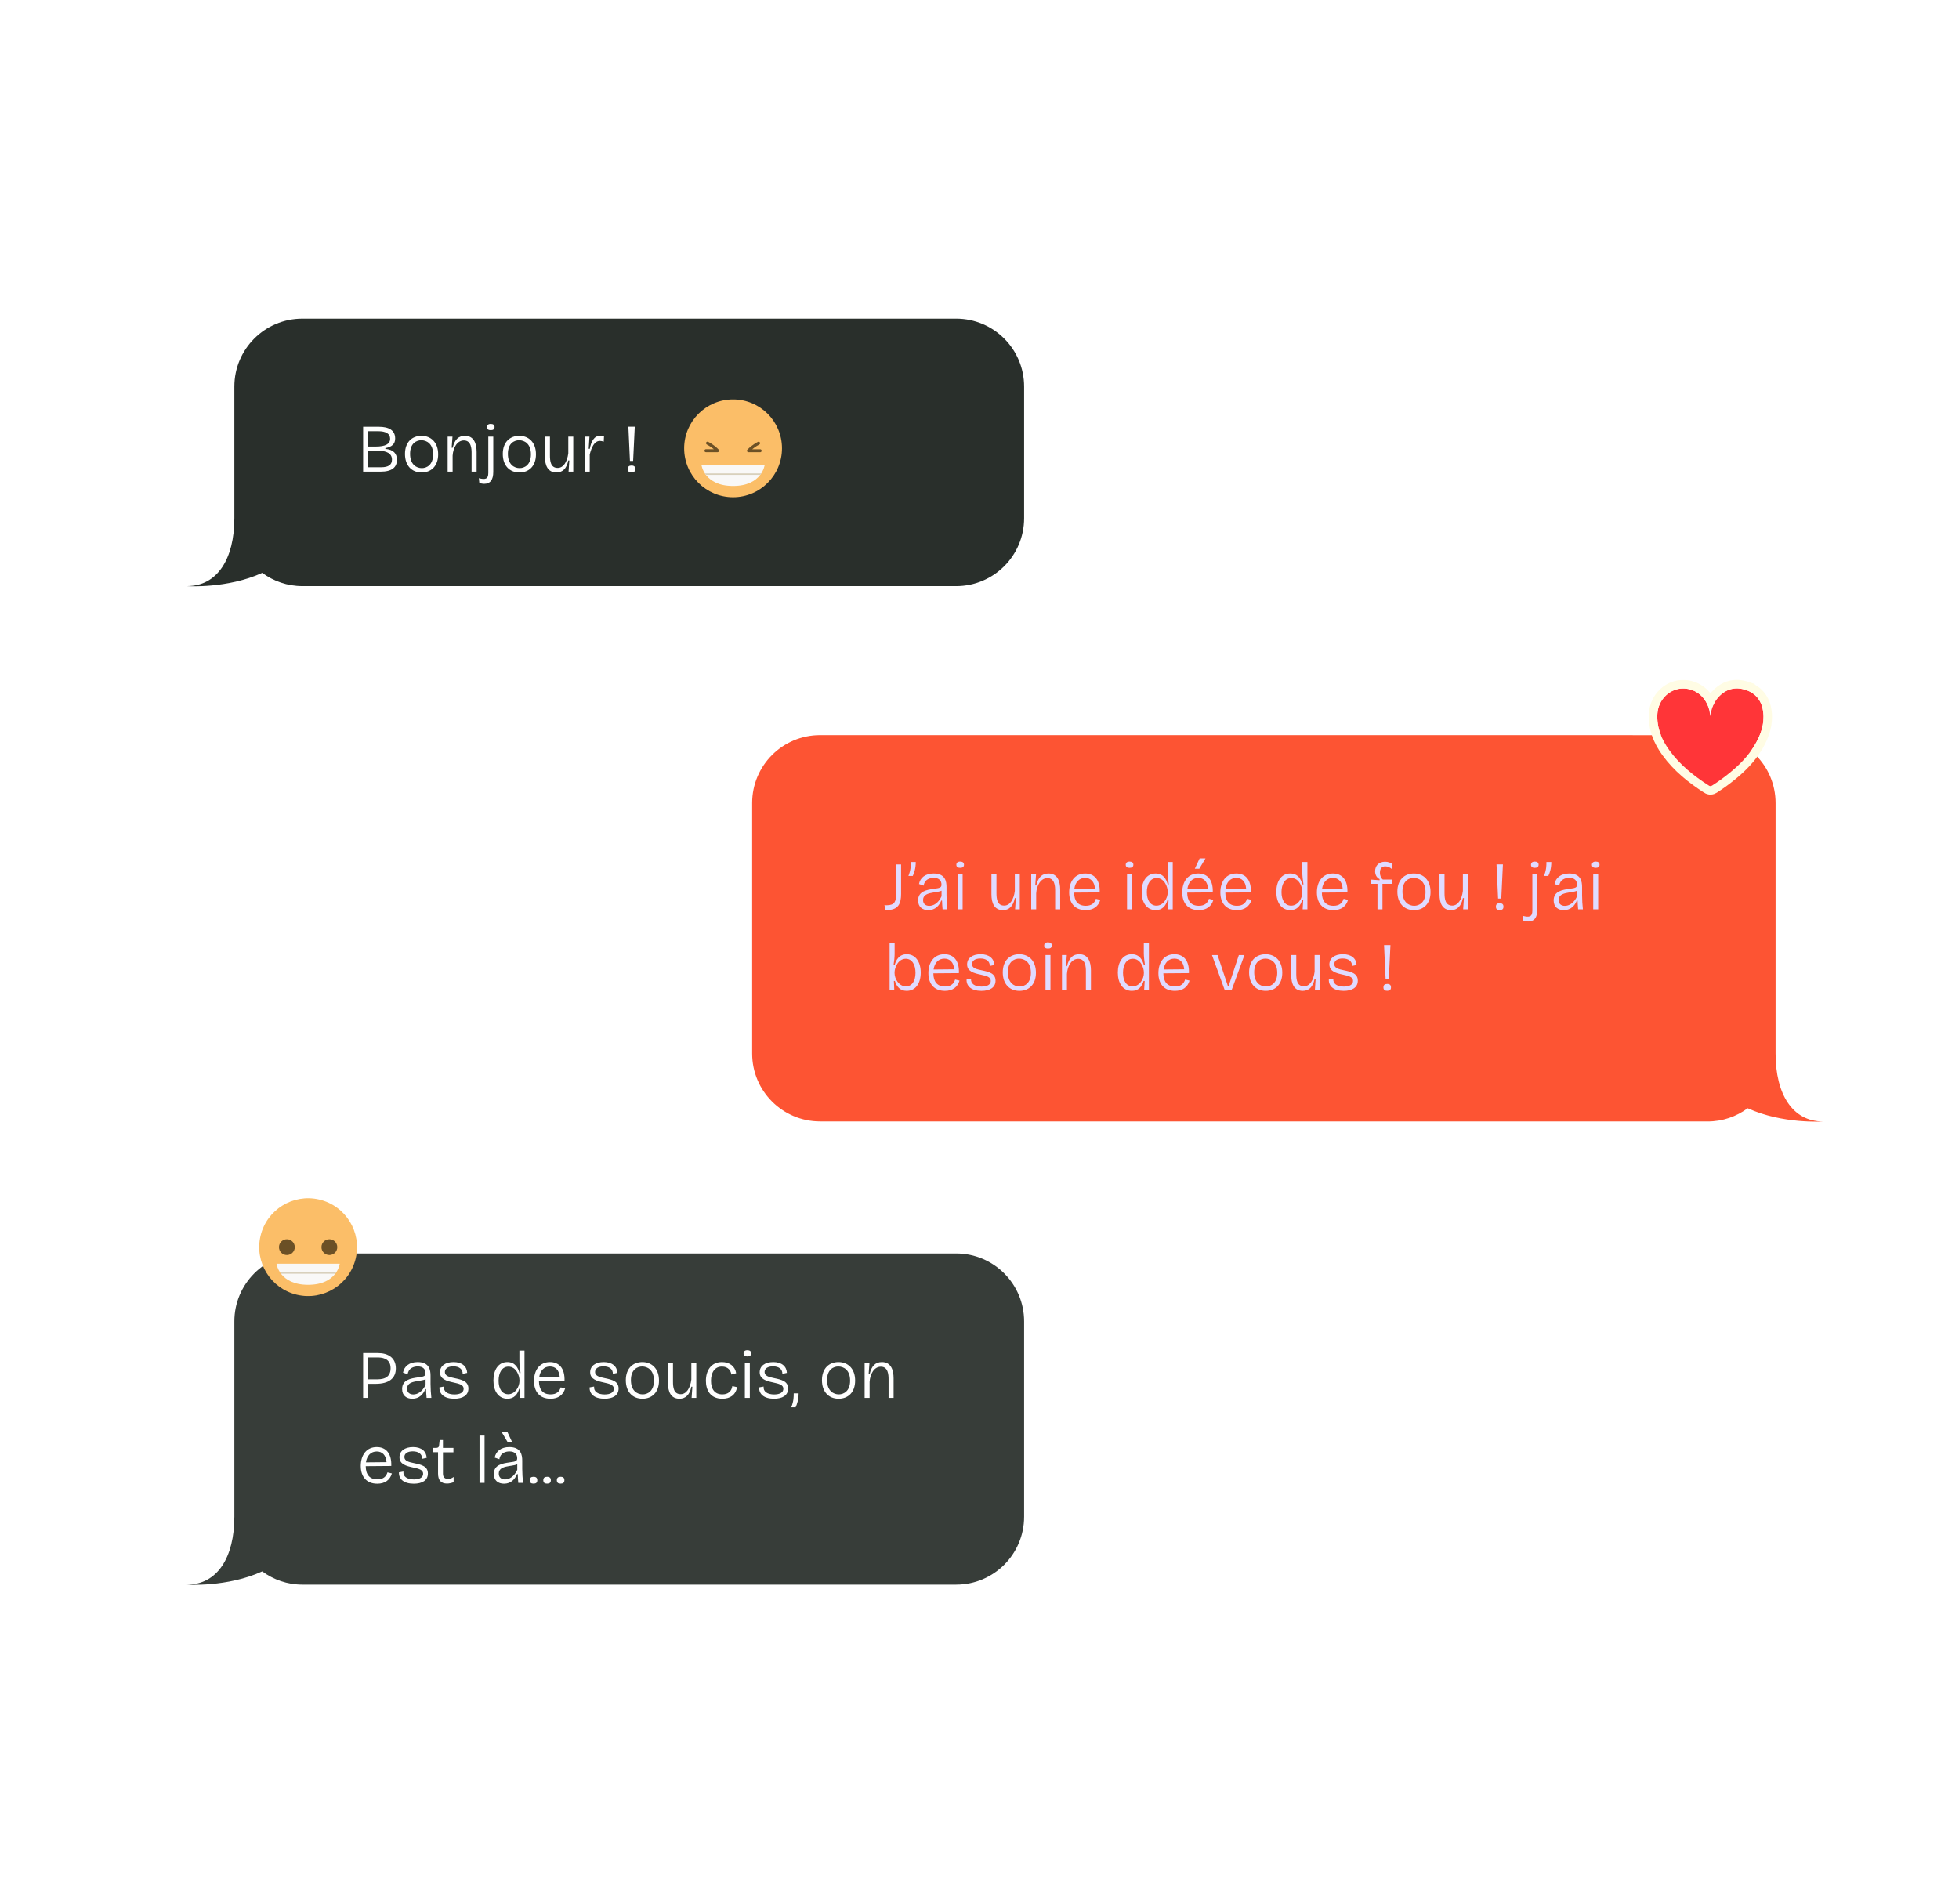
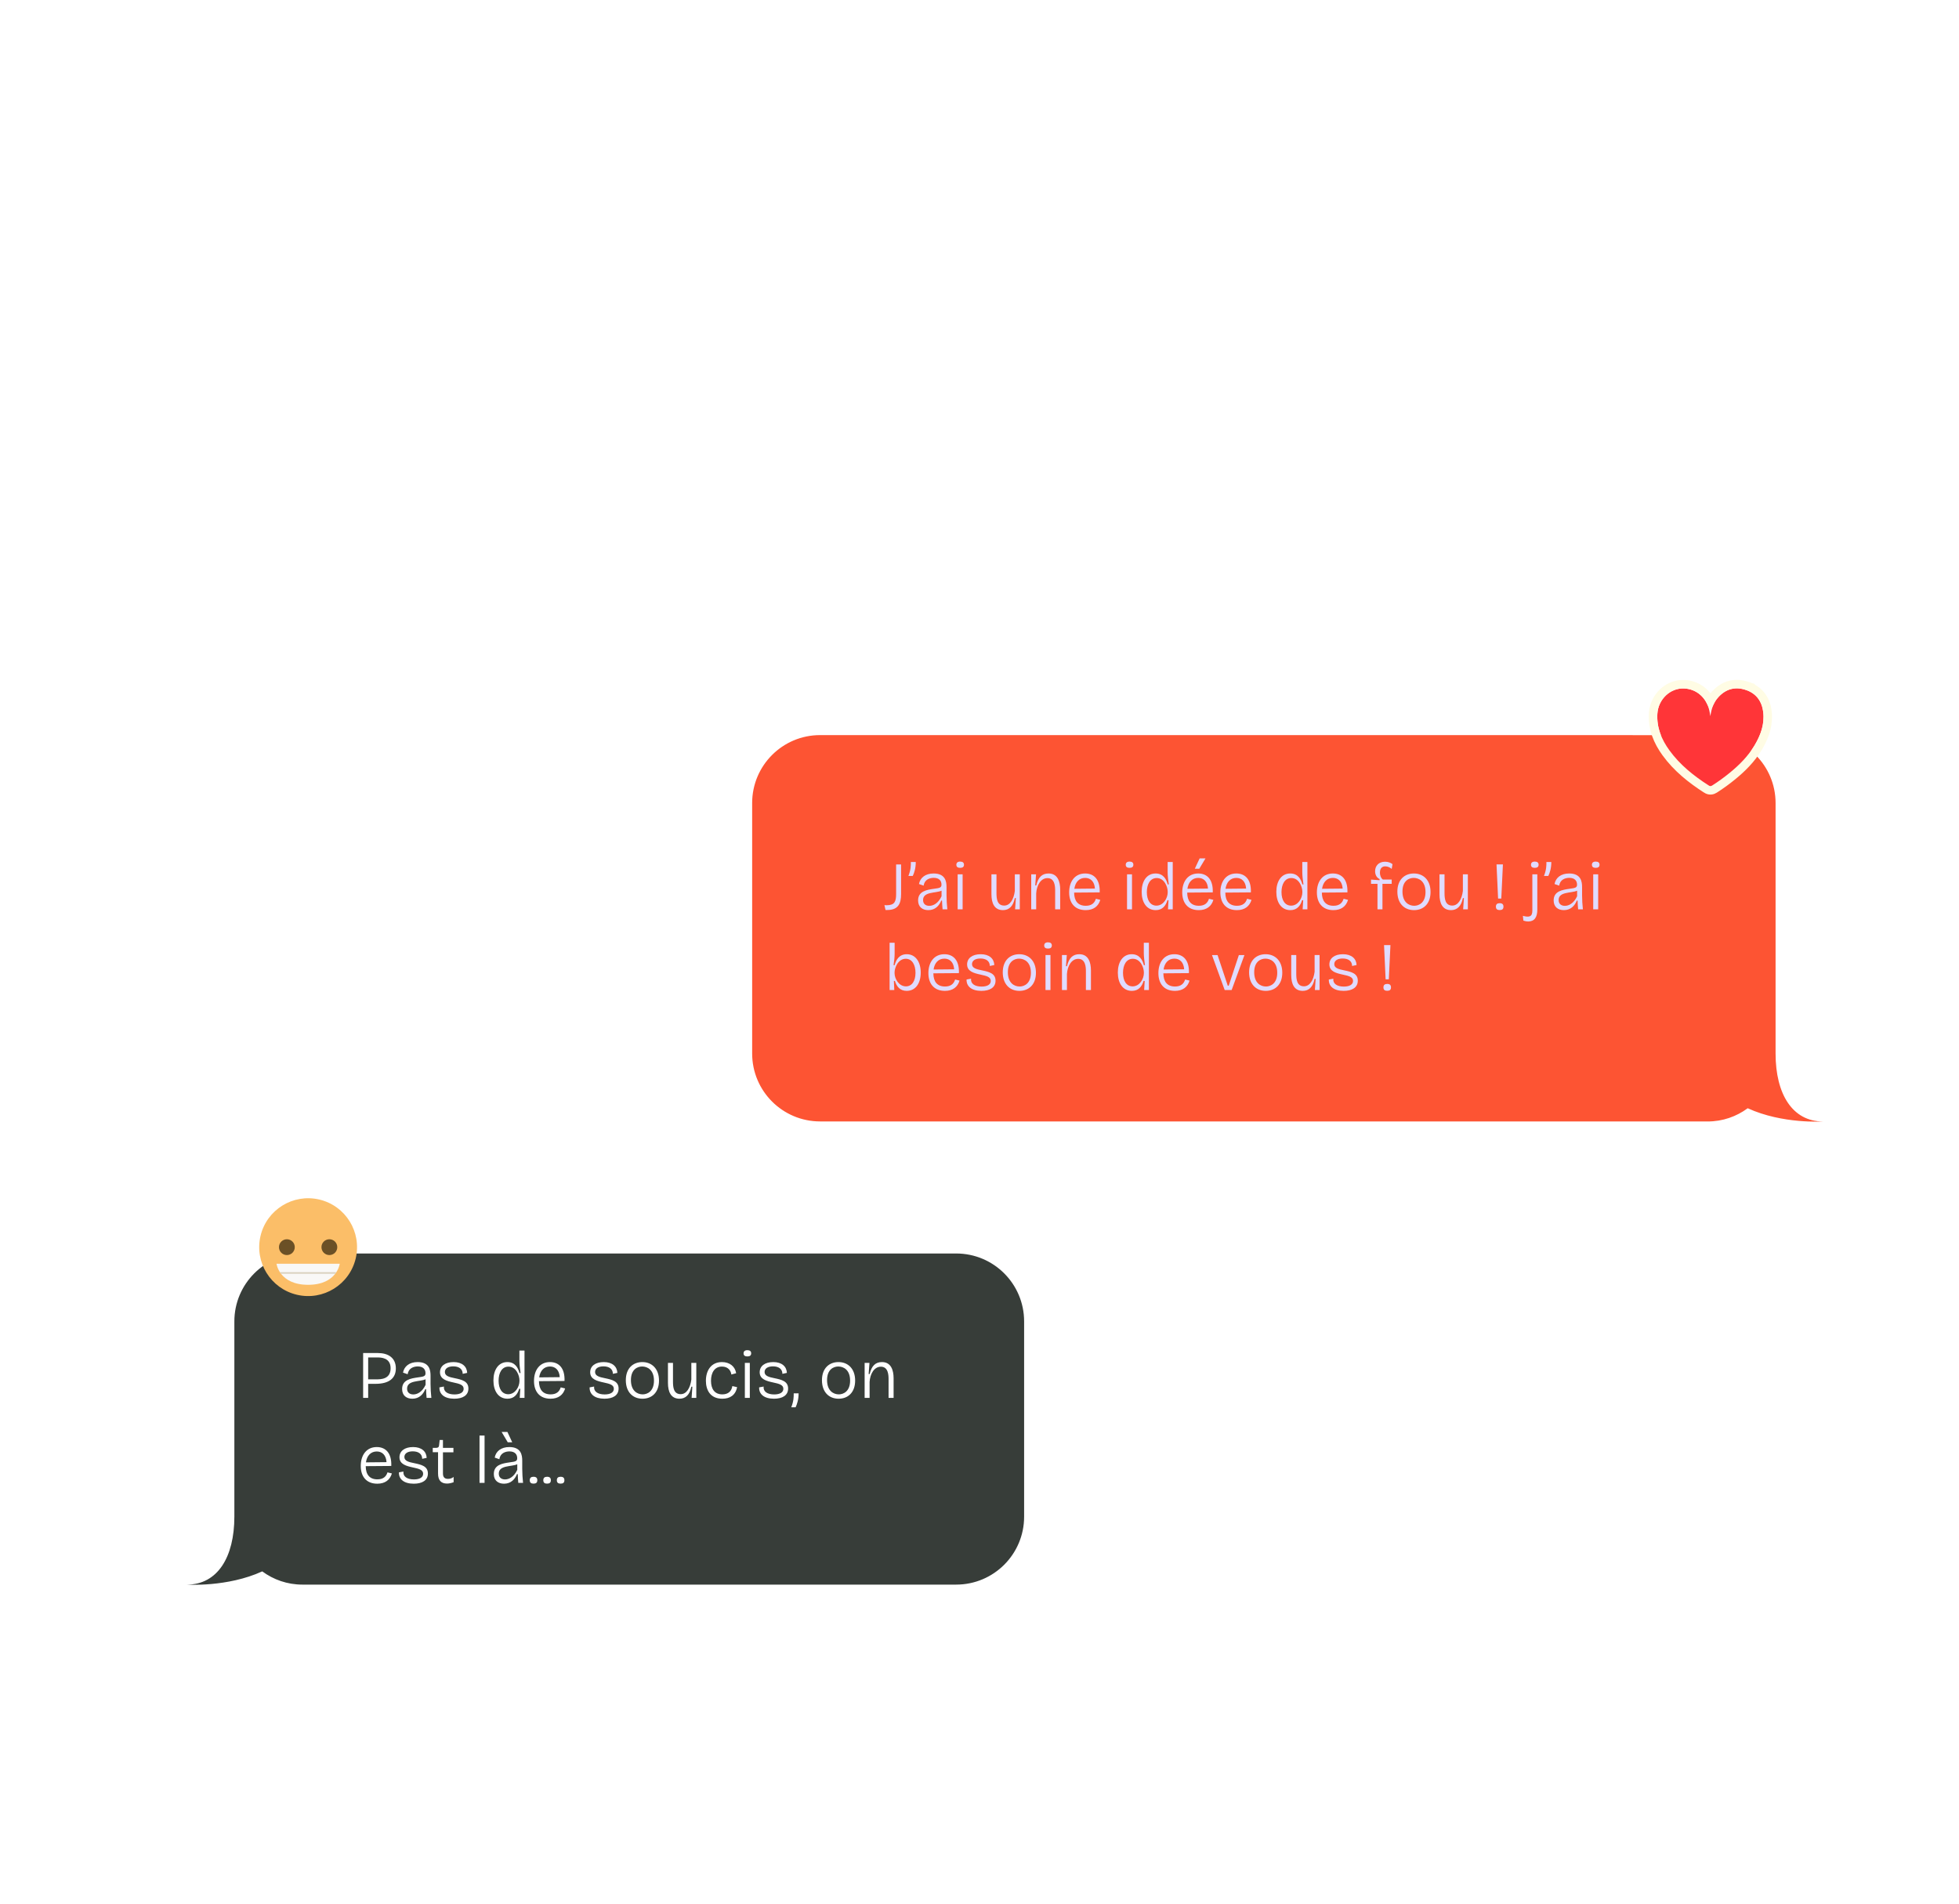
<svg xmlns="http://www.w3.org/2000/svg" width="461" height="448" viewBox="0 0 461 448" fill="none">
-   <path d="M55.151 121.964V90.986C55.151 82.156 62.308 75 71.139 75H225.011C233.842 75 241 82.156 241 90.986V121.948C241 130.777 233.842 137.934 225.011 137.934H71.156C67.61 137.934 64.363 136.774 61.712 134.819C53.51 138.58 44 137.934 44 137.934C51.174 137.934 55.151 131.49 55.151 121.948V121.964Z" fill="#292F2B" />
  <path d="M55.151 356.956V310.986C55.151 302.156 62.308 295 71.139 295H225.011C233.842 295 241 302.156 241 310.986V356.939C241 365.769 233.842 372.925 225.011 372.925H71.156C67.61 372.925 64.363 371.766 61.712 369.811C53.51 373.571 44 372.925 44 372.925C51.174 372.925 55.151 366.481 55.151 356.939V356.956Z" fill="#292F2B" fill-opacity="0.933" />
  <path d="M417.837 247.962V188.997C417.837 180.168 410.68 173.011 401.849 173.011L192.989 173C184.158 173 177 180.156 177 188.986V247.934C177 256.764 184.158 263.92 192.989 263.92L401.832 263.931C405.378 263.931 408.625 262.772 411.276 260.817C419.477 264.577 428.988 263.931 428.988 263.931C421.814 263.931 417.837 257.487 417.837 247.945V247.962Z" fill="#FD5433" />
  <path d="M208.384 214.16L208.128 213.008C208.352 213.04 208.544 213.04 208.688 213.04C210.544 213.04 210.88 212.128 210.88 210.384V203.44H212.048V210.384C212.048 212.608 211.424 214.16 208.8 214.16C208.688 214.16 208.576 214.16 208.384 214.16ZM213.772 206.144C214.348 204.688 214.348 203.712 214.348 202.864H215.5C215.5 204.352 215.148 205.408 214.796 206.144H213.772ZM218.451 214.192C217.091 214.192 216.051 213.456 216.051 211.904C216.051 209.728 218.099 209.408 219.795 209.168C221.123 208.992 221.555 208.912 221.555 208.192C221.555 207.28 220.995 206.592 219.731 206.592C218.771 206.592 217.539 207.008 217.363 208.432L216.259 208.048C216.531 206.576 217.747 205.568 219.699 205.568C222.483 205.568 222.739 207.472 222.739 208.768V210.688C222.739 211.664 222.819 213.04 222.931 214H221.811C221.747 213.28 221.699 212.624 221.683 211.936H221.507C221.027 213.12 220.099 214.192 218.451 214.192ZM218.691 213.184C219.619 213.184 220.787 212.608 221.571 210.928V209.616C220.195 210.24 217.219 209.792 217.219 211.824C217.219 212.72 217.827 213.184 218.691 213.184ZM225.952 204.24C225.36 204.24 225.056 204 225.056 203.52C225.056 203.04 225.36 202.768 225.952 202.768C226.544 202.768 226.848 203.024 226.848 203.504C226.848 204 226.544 204.24 225.952 204.24ZM225.36 214V205.76H226.528V214H225.36ZM236.03 214.192C234.03 214.192 233.31 212.608 233.31 210.464V205.76H234.494V210.16C234.494 211.536 234.654 213.12 236.318 213.12C237.662 213.12 238.558 211.696 238.814 209.68V205.76H239.982V214H238.878L239.054 211.36H238.814C238.43 213.312 237.422 214.192 236.03 214.192ZM242.672 214V205.76H243.808L243.616 208.384H243.856C244.32 206.416 245.248 205.568 246.752 205.568C248.88 205.568 249.488 207.456 249.488 209.376V214H248.304V209.584C248.304 208.656 248.24 206.656 246.496 206.656C244.896 206.656 243.952 208.384 243.84 210.24V214H242.672ZM255.487 214.192C252.927 214.192 251.599 212.512 251.599 210.016C251.599 207.44 252.959 205.568 255.359 205.568C257.423 205.568 258.895 206.944 258.783 210.016L252.767 210.064C252.783 212.048 253.679 213.168 255.519 213.168C256.911 213.168 257.583 212.496 257.887 211.52L258.927 211.776C258.479 213.296 257.327 214.192 255.487 214.192ZM255.359 206.608C253.999 206.608 253.055 207.552 252.815 209.168L257.663 209.12C257.551 207.456 256.639 206.608 255.359 206.608ZM265.811 204.24C265.219 204.24 264.915 204 264.915 203.52C264.915 203.04 265.219 202.768 265.811 202.768C266.403 202.768 266.707 203.024 266.707 203.504C266.707 204 266.403 204.24 265.811 204.24ZM265.219 214V205.76H266.387V214H265.219ZM271.974 214.192C269.814 214.192 268.662 212.352 268.662 209.888C268.662 207.408 269.83 205.568 271.942 205.568C273.75 205.568 274.47 206.912 274.79 208.144H275.046C274.918 207.28 274.774 206.096 274.774 205.296V202.864H275.974V214H274.854L274.982 211.856H274.726C274.342 213.136 273.558 214.192 271.974 214.192ZM272.15 213.136C273.766 213.136 274.79 211.392 274.79 210.016V209.856C274.79 208.736 274.022 206.64 272.198 206.64C270.662 206.64 269.878 208.096 269.878 209.952C269.878 211.872 270.71 213.136 272.15 213.136ZM282.225 204.448H281.169L282.305 202.016H283.681L282.225 204.448ZM282.097 214.192C279.537 214.192 278.209 212.512 278.209 210.016C278.209 207.44 279.569 205.568 281.969 205.568C284.033 205.568 285.505 206.944 285.392 210.016L279.377 210.064C279.393 212.048 280.289 213.168 282.129 213.168C283.521 213.168 284.193 212.496 284.497 211.52L285.536 211.776C285.089 213.296 283.937 214.192 282.097 214.192ZM281.969 206.608C280.609 206.608 279.664 207.552 279.424 209.168L284.273 209.12C284.161 207.456 283.249 206.608 281.969 206.608ZM291.065 214.192C288.505 214.192 287.177 212.512 287.177 210.016C287.177 207.44 288.537 205.568 290.937 205.568C293.001 205.568 294.473 206.944 294.361 210.016L288.345 210.064C288.361 212.048 289.257 213.168 291.097 213.168C292.489 213.168 293.161 212.496 293.465 211.52L294.505 211.776C294.057 213.296 292.905 214.192 291.065 214.192ZM290.937 206.608C289.577 206.608 288.633 207.552 288.393 209.168L293.241 209.12C293.129 207.456 292.217 206.608 290.937 206.608ZM303.661 214.192C301.502 214.192 300.35 212.352 300.35 209.888C300.35 207.408 301.518 205.568 303.63 205.568C305.438 205.568 306.158 206.912 306.478 208.144H306.734C306.606 207.28 306.462 206.096 306.462 205.296V202.864H307.661V214H306.542L306.67 211.856H306.414C306.03 213.136 305.246 214.192 303.661 214.192ZM303.838 213.136C305.454 213.136 306.478 211.392 306.478 210.016V209.856C306.478 208.736 305.71 206.64 303.886 206.64C302.35 206.64 301.566 208.096 301.566 209.952C301.566 211.872 302.398 213.136 303.838 213.136ZM313.784 214.192C311.224 214.192 309.896 212.512 309.896 210.016C309.896 207.44 311.256 205.568 313.656 205.568C315.72 205.568 317.192 206.944 317.08 210.016L311.064 210.064C311.08 212.048 311.976 213.168 313.816 213.168C315.208 213.168 315.88 212.496 316.184 211.52L317.224 211.776C316.776 213.296 315.624 214.192 313.784 214.192ZM313.656 206.608C312.296 206.608 311.352 207.552 311.112 209.168L315.96 209.12C315.848 207.456 314.936 206.608 313.656 206.608ZM324.156 214V208H322.636V207.008L324.652 207.152V206.88C323.948 206.56 323.596 205.84 323.596 205.024C323.596 203.744 324.476 202.8 325.932 202.8C326.652 202.8 327.292 203.04 327.692 203.376L327.5 204.496C327.116 204.144 326.556 203.888 325.98 203.888C325.244 203.888 324.732 204.352 324.732 205.36C324.732 206.144 325.036 206.72 325.404 206.992H327.5V208H325.324V214H324.156ZM332.754 214.192C330.434 214.192 328.834 212.576 328.834 209.84C328.834 206.976 330.578 205.568 332.722 205.568C334.93 205.568 336.642 207.104 336.642 209.92C336.642 212.72 334.962 214.192 332.754 214.192ZM332.802 213.168C333.906 213.168 335.458 212.448 335.458 209.936C335.458 207.376 333.89 206.608 332.674 206.608C331.602 206.608 330.034 207.264 330.034 209.808C330.034 212.336 331.538 213.168 332.802 213.168ZM341.467 214.192C339.467 214.192 338.747 212.608 338.747 210.464V205.76H339.931V210.16C339.931 211.536 340.091 213.12 341.755 213.12C343.099 213.12 343.995 211.696 344.251 209.68V205.76H345.419V214H344.315L344.491 211.36H344.251C343.867 213.312 342.859 214.192 341.467 214.192ZM352.537 211.472L352.169 203.424H353.673L353.289 211.472H352.537ZM352.905 214.176C352.329 214.176 352.025 213.936 352.025 213.376C352.025 212.816 352.329 212.56 352.905 212.56C353.513 212.56 353.801 212.816 353.801 213.376C353.801 213.936 353.513 214.176 352.905 214.176ZM361.174 204.24C360.583 204.24 360.279 204 360.279 203.52C360.279 203.04 360.583 202.768 361.174 202.768C361.767 202.768 362.071 203.024 362.071 203.504C362.071 204 361.767 204.24 361.174 204.24ZM359.607 216.864C359.287 216.864 358.886 216.8 358.486 216.656L358.374 215.536C359.911 215.952 360.599 215.728 360.599 214.304V205.76H361.767V214.064C361.767 215.872 361.095 216.864 359.607 216.864ZM363.334 206.144C363.91 204.688 363.91 203.712 363.91 202.864H365.062C365.062 204.352 364.71 205.408 364.358 206.144H363.334ZM368.013 214.192C366.653 214.192 365.613 213.456 365.613 211.904C365.613 209.728 367.661 209.408 369.357 209.168C370.685 208.992 371.117 208.912 371.117 208.192C371.117 207.28 370.557 206.592 369.293 206.592C368.333 206.592 367.101 207.008 366.925 208.432L365.821 208.048C366.093 206.576 367.309 205.568 369.261 205.568C372.045 205.568 372.301 207.472 372.301 208.768V210.688C372.301 211.664 372.381 213.04 372.493 214H371.373C371.309 213.28 371.261 212.624 371.245 211.936H371.069C370.589 213.12 369.661 214.192 368.013 214.192ZM368.253 213.184C369.181 213.184 370.349 212.608 371.133 210.928V209.616C369.757 210.24 366.781 209.792 366.781 211.824C366.781 212.72 367.389 213.184 368.253 213.184ZM375.515 204.24C374.923 204.24 374.618 204 374.618 203.52C374.618 203.04 374.923 202.768 375.515 202.768C376.107 202.768 376.411 203.024 376.411 203.504C376.411 204 376.107 204.24 375.515 204.24ZM374.923 214V205.76H376.091V214H374.923ZM213.36 233.192C211.744 233.192 210.976 232.104 210.592 230.856H210.352L210.448 233H209.344V221.864H210.528V224.424C210.528 225.24 210.416 226.296 210.272 227.144H210.528C210.848 225.928 211.584 224.568 213.376 224.568C215.456 224.568 216.672 226.392 216.672 228.888C216.672 231.336 215.52 233.192 213.36 233.192ZM213.184 232.136C214.592 232.136 215.44 230.888 215.44 228.936C215.44 227.096 214.656 225.64 213.152 225.64C211.344 225.64 210.512 227.736 210.512 228.856V229.016C210.512 230.392 211.568 232.136 213.184 232.136ZM222.362 233.192C219.802 233.192 218.474 231.512 218.474 229.016C218.474 226.44 219.834 224.568 222.234 224.568C224.298 224.568 225.77 225.944 225.658 229.016L219.642 229.064C219.658 231.048 220.554 232.168 222.394 232.168C223.786 232.168 224.458 231.496 224.762 230.52L225.802 230.776C225.354 232.296 224.202 233.192 222.362 233.192ZM222.234 225.608C220.874 225.608 219.93 226.552 219.69 228.168L224.538 228.12C224.426 226.456 223.514 225.608 222.234 225.608ZM230.945 233.192C228.609 233.192 227.393 232.104 227.457 230.52L228.513 230.328C228.385 231.512 229.393 232.184 230.993 232.184C232.369 232.184 233.153 231.688 233.153 230.856C233.153 229.896 232.129 229.672 230.753 229.368C229.217 229.032 227.585 228.632 227.585 226.968C227.585 225.496 228.817 224.568 230.785 224.568C232.801 224.568 233.921 225.608 233.985 227.112L232.929 227.336C232.929 226.184 232.049 225.576 230.705 225.576C229.489 225.576 228.737 226.088 228.737 226.904C228.737 227.832 229.761 228.104 231.057 228.36C232.753 228.712 234.273 229.08 234.273 230.792C234.273 232.424 232.913 233.192 230.945 233.192ZM239.894 233.192C237.574 233.192 235.974 231.576 235.974 228.84C235.974 225.976 237.718 224.568 239.862 224.568C242.07 224.568 243.782 226.104 243.782 228.92C243.782 231.72 242.102 233.192 239.894 233.192ZM239.942 232.168C241.046 232.168 242.598 231.448 242.598 228.936C242.598 226.376 241.03 225.608 239.814 225.608C238.742 225.608 237.174 226.264 237.174 228.808C237.174 231.336 238.678 232.168 239.942 232.168ZM246.624 223.24C246.032 223.24 245.728 223 245.728 222.52C245.728 222.04 246.032 221.768 246.624 221.768C247.216 221.768 247.52 222.024 247.52 222.504C247.52 223 247.216 223.24 246.624 223.24ZM246.032 233V224.76H247.2V233H246.032ZM249.907 233V224.76H251.043L250.851 227.384H251.091C251.555 225.416 252.483 224.568 253.987 224.568C256.115 224.568 256.723 226.456 256.723 228.376V233H255.539V228.584C255.539 227.656 255.475 225.656 253.731 225.656C252.131 225.656 251.187 227.384 251.075 229.24V233H249.907ZM266.365 233.192C264.205 233.192 263.053 231.352 263.053 228.888C263.053 226.408 264.221 224.568 266.333 224.568C268.141 224.568 268.861 225.912 269.181 227.144H269.437C269.309 226.28 269.165 225.096 269.165 224.296V221.864H270.365V233H269.245L269.373 230.856H269.117C268.733 232.136 267.949 233.192 266.365 233.192ZM266.541 232.136C268.157 232.136 269.181 230.392 269.181 229.016V228.856C269.181 227.736 268.413 225.64 266.589 225.64C265.053 225.64 264.269 227.096 264.269 228.952C264.269 230.872 265.101 232.136 266.541 232.136ZM276.487 233.192C273.927 233.192 272.599 231.512 272.599 229.016C272.599 226.44 273.959 224.568 276.359 224.568C278.423 224.568 279.895 225.944 279.783 229.016L273.767 229.064C273.783 231.048 274.679 232.168 276.519 232.168C277.911 232.168 278.583 231.496 278.887 230.52L279.927 230.776C279.479 232.296 278.327 233.192 276.487 233.192ZM276.359 225.608C274.999 225.608 274.055 226.552 273.815 228.168L278.663 228.12C278.551 226.456 277.639 225.608 276.359 225.608ZM288.203 233L285.211 224.776H286.523L288.923 231.976H289.147L291.531 224.776H292.843L289.835 233H288.203ZM297.863 233.192C295.543 233.192 293.943 231.576 293.943 228.84C293.943 225.976 295.687 224.568 297.831 224.568C300.039 224.568 301.751 226.104 301.751 228.92C301.751 231.72 300.071 233.192 297.863 233.192ZM297.911 232.168C299.015 232.168 300.567 231.448 300.567 228.936C300.567 226.376 298.999 225.608 297.783 225.608C296.711 225.608 295.143 226.264 295.143 228.808C295.143 231.336 296.647 232.168 297.911 232.168ZM306.577 233.192C304.577 233.192 303.857 231.608 303.857 229.464V224.76H305.041V229.16C305.041 230.536 305.201 232.12 306.865 232.12C308.209 232.12 309.105 230.696 309.361 228.68V224.76H310.529V233H309.425L309.601 230.36H309.361C308.977 232.312 307.969 233.192 306.577 233.192ZM316.195 233.192C313.859 233.192 312.643 232.104 312.707 230.52L313.763 230.328C313.635 231.512 314.643 232.184 316.243 232.184C317.619 232.184 318.403 231.688 318.403 230.856C318.403 229.896 317.379 229.672 316.003 229.368C314.467 229.032 312.835 228.632 312.835 226.968C312.835 225.496 314.067 224.568 316.035 224.568C318.051 224.568 319.171 225.608 319.235 227.112L318.179 227.336C318.179 226.184 317.299 225.576 315.955 225.576C314.739 225.576 313.987 226.088 313.987 226.904C313.987 227.832 315.011 228.104 316.307 228.36C318.003 228.712 319.523 229.08 319.523 230.792C319.523 232.424 318.163 233.192 316.195 233.192ZM326.068 230.472L325.7 222.424H327.204L326.82 230.472H326.068ZM326.436 233.176C325.86 233.176 325.556 232.936 325.556 232.376C325.556 231.816 325.86 231.56 326.436 231.56C327.044 231.56 327.332 231.816 327.332 232.376C327.332 232.936 327.044 233.176 326.436 233.176Z" fill="#E0DBFF" />
  <path d="M85.456 111V100.44H89.152C91.456 100.44 92.992 101.224 92.992 103.192C92.992 104.424 92.32 105.16 90.688 105.464V105.64C92.608 105.816 93.408 106.76 93.408 108.2C93.408 109.976 92.256 111 89.536 111H85.456ZM86.608 105.096H88.432C90.64 105.096 91.808 104.52 91.808 103.272C91.808 102.056 90.816 101.48 88.96 101.48H86.608V105.096ZM86.608 109.96H89.744C91.376 109.96 92.24 109.4 92.24 108.168C92.24 106.728 91.04 106.056 88.736 106.056H86.608V109.96ZM99.222 111.192C96.902 111.192 95.302 109.576 95.302 106.84C95.302 103.976 97.046 102.568 99.19 102.568C101.398 102.568 103.11 104.104 103.11 106.92C103.11 109.72 101.43 111.192 99.222 111.192ZM99.27 110.168C100.374 110.168 101.926 109.448 101.926 106.936C101.926 104.376 100.358 103.608 99.142 103.608C98.07 103.608 96.502 104.264 96.502 106.808C96.502 109.336 98.006 110.168 99.27 110.168ZM105.344 111V102.76H106.48L106.288 105.384H106.528C106.992 103.416 107.92 102.568 109.424 102.568C111.552 102.568 112.16 104.456 112.16 106.376V111H110.976V106.584C110.976 105.656 110.912 103.656 109.168 103.656C107.568 103.656 106.624 105.384 106.512 107.24V111H105.344ZM115.487 101.24C114.895 101.24 114.591 101 114.591 100.52C114.591 100.04 114.895 99.768 115.487 99.768C116.079 99.768 116.383 100.024 116.383 100.504C116.383 101 116.079 101.24 115.487 101.24ZM113.919 113.864C113.599 113.864 113.199 113.8 112.799 113.656L112.687 112.536C114.223 112.952 114.911 112.728 114.911 111.304V102.76H116.079V111.064C116.079 112.872 115.407 113.864 113.919 113.864ZM122.238 111.192C119.918 111.192 118.318 109.576 118.318 106.84C118.318 103.976 120.062 102.568 122.206 102.568C124.414 102.568 126.126 104.104 126.126 106.92C126.126 109.72 124.446 111.192 122.238 111.192ZM122.286 110.168C123.39 110.168 124.942 109.448 124.942 106.936C124.942 104.376 123.374 103.608 122.158 103.608C121.086 103.608 119.518 104.264 119.518 106.808C119.518 109.336 121.022 110.168 122.286 110.168ZM130.952 111.192C128.952 111.192 128.232 109.608 128.232 107.464V102.76H129.416V107.16C129.416 108.536 129.576 110.12 131.24 110.12C132.584 110.12 133.48 108.696 133.736 106.68V102.76H134.904V111H133.8L133.976 108.36H133.736C133.352 110.312 132.344 111.192 130.952 111.192ZM137.594 111V102.76H138.714L138.538 105.624H138.794C139.114 103.88 139.818 102.552 141.242 102.552C141.482 102.552 141.77 102.584 142.138 102.712L142.074 103.944C141.754 103.832 141.45 103.768 141.162 103.768C139.882 103.768 139.226 105.224 138.778 106.952V111H137.594ZM148.24 108.472L147.872 100.424H149.376L148.992 108.472H148.24ZM148.608 111.176C148.032 111.176 147.728 110.936 147.728 110.376C147.728 109.816 148.032 109.56 148.608 109.56C149.216 109.56 149.504 109.816 149.504 110.376C149.504 110.936 149.216 111.176 148.608 111.176Z" fill="white" />
  <path d="M85.456 328.986V318.426H88.928C91.344 318.426 93.152 319.546 93.152 322.042C93.152 324.362 91.552 325.674 88.368 325.674H86.64V328.986H85.456ZM88.8 319.466H86.64V324.618H88.496C89.616 324.618 91.92 324.618 91.92 321.994C91.92 319.482 89.584 319.466 88.8 319.466ZM97.029 329.178C95.669 329.178 94.629 328.442 94.629 326.89C94.629 324.714 96.677 324.394 98.373 324.154C99.701 323.978 100.133 323.898 100.133 323.178C100.133 322.266 99.573 321.578 98.309 321.578C97.349 321.578 96.117 321.994 95.941 323.418L94.837 323.034C95.109 321.562 96.325 320.554 98.277 320.554C101.061 320.554 101.317 322.458 101.317 323.754V325.674C101.317 326.65 101.397 328.026 101.509 328.986H100.389C100.325 328.266 100.277 327.61 100.261 326.922H100.085C99.605 328.106 98.677 329.178 97.029 329.178ZM97.269 328.17C98.197 328.17 99.365 327.594 100.149 325.914V324.602C98.773 325.226 95.797 324.778 95.797 326.81C95.797 327.706 96.405 328.17 97.269 328.17ZM106.898 329.178C104.562 329.178 103.346 328.09 103.41 326.506L104.466 326.314C104.338 327.498 105.346 328.17 106.946 328.17C108.322 328.17 109.106 327.674 109.106 326.842C109.106 325.882 108.082 325.658 106.706 325.354C105.17 325.018 103.538 324.618 103.538 322.954C103.538 321.482 104.77 320.554 106.738 320.554C108.754 320.554 109.874 321.594 109.938 323.098L108.882 323.322C108.882 322.17 108.002 321.562 106.658 321.562C105.442 321.562 104.69 322.074 104.69 322.89C104.69 323.818 105.714 324.09 107.01 324.346C108.706 324.698 110.226 325.066 110.226 326.778C110.226 328.41 108.866 329.178 106.898 329.178ZM119.427 329.178C117.267 329.178 116.115 327.338 116.115 324.874C116.115 322.394 117.283 320.554 119.395 320.554C121.203 320.554 121.923 321.898 122.243 323.13H122.499C122.371 322.266 122.227 321.082 122.227 320.282V317.85H123.427V328.986H122.307L122.435 326.842H122.179C121.795 328.122 121.011 329.178 119.427 329.178ZM119.603 328.122C121.219 328.122 122.243 326.378 122.243 325.002V324.842C122.243 323.722 121.475 321.626 119.651 321.626C118.115 321.626 117.331 323.082 117.331 324.938C117.331 326.858 118.163 328.122 119.603 328.122ZM129.55 329.178C126.99 329.178 125.662 327.498 125.662 325.002C125.662 322.426 127.022 320.554 129.422 320.554C131.486 320.554 132.958 321.93 132.846 325.002L126.83 325.05C126.846 327.034 127.742 328.154 129.582 328.154C130.974 328.154 131.646 327.482 131.95 326.506L132.99 326.762C132.542 328.282 131.39 329.178 129.55 329.178ZM129.422 321.594C128.062 321.594 127.118 322.538 126.878 324.154L131.726 324.106C131.614 322.442 130.702 321.594 129.422 321.594ZM142.242 329.178C139.906 329.178 138.69 328.09 138.754 326.506L139.81 326.314C139.682 327.498 140.69 328.17 142.29 328.17C143.666 328.17 144.45 327.674 144.45 326.842C144.45 325.882 143.426 325.658 142.05 325.354C140.514 325.018 138.882 324.618 138.882 322.954C138.882 321.482 140.114 320.554 142.082 320.554C144.098 320.554 145.218 321.594 145.282 323.098L144.226 323.322C144.226 322.17 143.346 321.562 142.002 321.562C140.786 321.562 140.034 322.074 140.034 322.89C140.034 323.818 141.058 324.09 142.354 324.346C144.05 324.698 145.57 325.066 145.57 326.778C145.57 328.41 144.21 329.178 142.242 329.178ZM151.191 329.178C148.871 329.178 147.271 327.562 147.271 324.826C147.271 321.962 149.015 320.554 151.159 320.554C153.367 320.554 155.079 322.09 155.079 324.906C155.079 327.706 153.399 329.178 151.191 329.178ZM151.239 328.154C152.343 328.154 153.895 327.434 153.895 324.922C153.895 322.362 152.327 321.594 151.111 321.594C150.039 321.594 148.471 322.25 148.471 324.794C148.471 327.322 149.975 328.154 151.239 328.154ZM159.905 329.178C157.905 329.178 157.185 327.594 157.185 325.45V320.746H158.369V325.146C158.369 326.522 158.529 328.106 160.193 328.106C161.537 328.106 162.433 326.682 162.689 324.666V320.746H163.857V328.986H162.753L162.929 326.346H162.689C162.305 328.298 161.297 329.178 159.905 329.178ZM169.987 329.178C167.091 329.178 166.115 327.066 166.115 324.954C166.115 322.586 167.315 320.554 169.891 320.554C171.699 320.554 172.979 321.562 173.235 323.178L172.099 323.482C172.019 322.634 171.379 321.61 169.891 321.61C168.163 321.61 167.315 323.05 167.315 324.954C167.315 326.842 168.131 328.154 169.987 328.154C171.331 328.154 172.147 327.45 172.339 326.202L173.459 326.458C173.091 328.362 171.747 329.178 169.987 329.178ZM175.874 319.226C175.282 319.226 174.978 318.986 174.978 318.506C174.978 318.026 175.282 317.754 175.874 317.754C176.466 317.754 176.77 318.01 176.77 318.49C176.77 318.986 176.466 319.226 175.874 319.226ZM175.282 328.986V320.746H176.45V328.986H175.282ZM182.133 329.178C179.797 329.178 178.581 328.09 178.645 326.506L179.701 326.314C179.573 327.498 180.581 328.17 182.181 328.17C183.557 328.17 184.341 327.674 184.341 326.842C184.341 325.882 183.317 325.658 181.941 325.354C180.405 325.018 178.773 324.618 178.773 322.954C178.773 321.482 180.005 320.554 181.973 320.554C183.989 320.554 185.109 321.594 185.173 323.098L184.117 323.322C184.117 322.17 183.237 321.562 181.893 321.562C180.677 321.562 179.924 322.074 179.924 322.89C179.924 323.818 180.949 324.09 182.245 324.346C183.941 324.698 185.461 325.066 185.461 326.778C185.461 328.41 184.101 329.178 182.133 329.178ZM186.204 331.194C186.78 329.738 186.78 328.762 186.78 327.914H187.932C187.932 329.402 187.564 330.458 187.228 331.194H186.204ZM197.347 329.178C195.027 329.178 193.427 327.562 193.427 324.826C193.427 321.962 195.171 320.554 197.315 320.554C199.523 320.554 201.235 322.09 201.235 324.906C201.235 327.706 199.555 329.178 197.347 329.178ZM197.395 328.154C198.499 328.154 200.051 327.434 200.051 324.922C200.051 322.362 198.483 321.594 197.267 321.594C196.195 321.594 194.627 322.25 194.627 324.794C194.627 327.322 196.131 328.154 197.395 328.154ZM203.469 328.986V320.746H204.605L204.413 323.37H204.653C205.117 321.402 206.045 320.554 207.549 320.554C209.677 320.554 210.285 322.442 210.285 324.362V328.986H209.101V324.57C209.101 323.642 209.037 321.642 207.293 321.642C205.693 321.642 204.749 323.37 204.637 325.226V328.986H203.469ZM88.784 349.178C86.224 349.178 84.896 347.498 84.896 345.002C84.896 342.426 86.256 340.554 88.656 340.554C90.72 340.554 92.192 341.93 92.08 345.002L86.064 345.05C86.08 347.034 86.976 348.154 88.816 348.154C90.208 348.154 90.88 347.482 91.184 346.506L92.224 346.762C91.776 348.282 90.624 349.178 88.784 349.178ZM88.656 341.594C87.296 341.594 86.352 342.538 86.112 344.154L90.96 344.106C90.848 342.442 89.936 341.594 88.656 341.594ZM97.367 349.178C95.031 349.178 93.815 348.09 93.879 346.506L94.935 346.314C94.807 347.498 95.815 348.17 97.415 348.17C98.791 348.17 99.575 347.674 99.575 346.842C99.575 345.882 98.551 345.658 97.175 345.354C95.639 345.018 94.007 344.618 94.007 342.954C94.007 341.482 95.239 340.554 97.207 340.554C99.223 340.554 100.343 341.594 100.407 343.098L99.351 343.322C99.351 342.17 98.471 341.562 97.127 341.562C95.911 341.562 95.159 342.074 95.159 342.89C95.159 343.818 96.183 344.09 97.479 344.346C99.175 344.698 100.695 345.066 100.695 346.778C100.695 348.41 99.335 349.178 97.367 349.178ZM105.197 349.146C103.821 349.146 103.085 348.394 103.085 346.794V341.77H101.837V340.746H102.605C103.085 340.746 103.277 340.586 103.325 340.154L103.469 338.89H104.237V340.746H106.701V341.786H104.237V346.794C104.237 347.69 104.685 348.042 105.405 348.042C105.805 348.042 106.269 347.962 106.749 347.594V348.826C106.157 349.05 105.629 349.146 105.197 349.146ZM112.844 348.986V337.85H114.028V348.986H112.844ZM119.487 339.434L118.047 337.002H119.407L120.543 339.434H119.487ZM118.607 349.178C117.247 349.178 116.207 348.442 116.207 346.89C116.207 344.714 118.255 344.394 119.951 344.154C121.279 343.978 121.711 343.898 121.711 343.178C121.711 342.266 121.151 341.578 119.887 341.578C118.927 341.578 117.695 341.994 117.519 343.418L116.415 343.034C116.687 341.562 117.903 340.554 119.855 340.554C122.639 340.554 122.895 342.458 122.895 343.754V345.674C122.895 346.65 122.975 348.026 123.087 348.986H121.967C121.903 348.266 121.855 347.61 121.839 346.922H121.663C121.183 348.106 120.255 349.178 118.607 349.178ZM118.847 348.17C119.775 348.17 120.943 347.594 121.727 345.914V344.602C120.351 345.226 117.375 344.778 117.375 346.81C117.375 347.706 117.983 348.17 118.847 348.17ZM125.545 349.162C124.969 349.162 124.665 348.922 124.665 348.362C124.665 347.802 124.969 347.546 125.545 347.546C126.153 347.546 126.441 347.802 126.441 348.362C126.441 348.922 126.153 349.162 125.545 349.162ZM128.733 349.162C128.157 349.162 127.853 348.922 127.853 348.362C127.853 347.802 128.157 347.546 128.733 347.546C129.341 347.546 129.629 347.802 129.629 348.362C129.629 348.922 129.341 349.162 128.733 349.162ZM131.92 349.162C131.344 349.162 131.04 348.922 131.04 348.362C131.04 347.802 131.344 347.546 131.92 347.546C132.528 347.546 132.816 347.802 132.816 348.362C132.816 348.922 132.528 349.162 131.92 349.162Z" fill="white" />
  <g clip-path="url(#clip0_85_684)">
    <path d="M172.51 117.02C178.867 117.02 184.02 111.867 184.02 105.51C184.02 99.153 178.867 94 172.51 94C166.153 94 161 99.153 161 105.51C161 111.867 166.153 117.02 172.51 117.02Z" fill="#FBBE68" />
-     <path d="M178.898 106.42H176.128C175.988 106.42 175.858 106.34 175.808 106.21C175.748 106.08 175.778 105.93 175.878 105.83C176.908 104.72 178.308 104.02 178.358 103.99C178.538 103.9 178.748 103.97 178.828 104.15C178.918 104.32 178.848 104.54 178.668 104.63C178.658 104.63 177.828 105.05 177.018 105.73H178.888C179.088 105.73 179.238 105.89 179.238 106.08C179.238 106.27 179.078 106.43 178.888 106.43L178.898 106.42Z" fill="#6C5126" />
    <path d="M168.89 106.42H166.12C165.92 106.42 165.77 106.26 165.77 106.07C165.77 105.88 165.93 105.72 166.12 105.72H167.99C167.18 105.05 166.35 104.63 166.34 104.62C166.17 104.53 166.09 104.32 166.18 104.14C166.27 103.96 166.48 103.89 166.65 103.98C166.71 104.01 168.1 104.71 169.13 105.82C169.23 105.92 169.25 106.07 169.2 106.2C169.14 106.33 169.02 106.41 168.88 106.41L168.89 106.42Z" fill="#6C5126" />
    <path d="M165.07 109.41C165.07 109.41 165.68 114.37 172.51 114.37C179.34 114.37 179.95 109.41 179.95 109.41H165.07Z" fill="#F9F8F7" />
    <path d="M179.131 111.41H165.891C165.971 111.53 166.061 111.65 166.151 111.76H178.881C178.971 111.64 179.061 111.52 179.141 111.41H179.131Z" fill="#D8D0BC" />
  </g>
  <g filter="url(#filter0_d_85_684)">
    <path d="M402.495 168.544C402.715 166.848 403.226 165.314 404.38 164.057C406.172 162.105 408.372 161.54 410.845 162.372C413.301 163.196 414.628 165.06 414.93 167.596C415.275 170.484 414.307 173.071 412.844 175.496C411.32 178.023 409.268 180.071 406.999 181.915C405.703 182.967 404.359 183.952 402.95 184.845C402.657 185.032 402.421 185.064 402.11 184.864C398.586 182.602 395.341 180.018 392.855 176.592C391 174.035 389.827 171.232 390.021 167.98C390.226 164.539 393.089 161.85 396.375 162.028C399.323 162.187 401.629 164.258 402.275 167.334C402.359 167.735 402.423 168.14 402.496 168.544H402.495Z" fill="#FF3538" />
    <path d="M407.106 161.202C408.406 160.865 409.774 160.957 411.164 161.424L411.163 161.425C414.03 162.387 415.581 164.606 415.923 167.477C416.281 170.476 415.351 173.138 413.98 175.536L413.7 176.013C412.094 178.674 409.948 180.806 407.63 182.69L407.629 182.691C406.308 183.764 404.932 184.771 403.485 185.688C403.268 185.827 402.964 185.98 402.584 185.998C402.186 186.017 401.845 185.883 401.569 185.705V185.704C397.994 183.409 394.634 180.746 392.046 177.179C390.103 174.501 388.811 171.473 389.022 167.92C389.257 163.977 392.548 160.819 396.429 161.029C399.114 161.175 401.322 162.691 402.508 165.005C402.805 164.435 403.177 163.89 403.644 163.381C404.647 162.287 405.807 161.54 407.106 161.202Z" stroke="#FFFCE4" stroke-width="2" />
  </g>
  <g clip-path="url(#clip1_85_684)">
    <path d="M83.714 296.14C85.168 289.951 81.33 283.756 75.141 282.302C68.953 280.849 62.758 284.687 61.304 290.875C59.85 297.063 63.688 303.259 69.877 304.712C76.065 306.166 82.26 302.328 83.714 296.14Z" fill="#FBBE68" />
    <path d="M77.508 295.37C78.536 295.37 79.368 294.537 79.368 293.51C79.368 292.483 78.536 291.65 77.508 291.65C76.481 291.65 75.648 292.483 75.648 293.51C75.648 294.537 76.481 295.37 77.508 295.37Z" fill="#6B5026" />
    <path d="M67.508 295.37C68.536 295.37 69.368 294.537 69.368 293.51C69.368 292.483 68.536 291.65 67.508 291.65C66.481 291.65 65.648 292.483 65.648 293.51C65.648 294.537 66.481 295.37 67.508 295.37Z" fill="#6B5026" />
    <path d="M65.07 297.41C65.07 297.41 65.68 302.37 72.51 302.37C79.34 302.37 79.95 297.41 79.95 297.41H65.07Z" fill="#F9F8F7" />
    <path d="M79.131 299.41H65.891C65.971 299.53 66.061 299.65 66.151 299.76H78.881C78.971 299.64 79.061 299.52 79.141 299.41H79.131Z" fill="#D8D0BC" />
  </g>
  <defs>
    <filter id="filter0_d_85_684" x="384" y="160" width="37" height="35" filterUnits="userSpaceOnUse" color-interpolation-filters="sRGB" />
    <clipPath id="clip0_85_684">
-       <rect width="23.02" height="23.02" fill="white" transform="translate(161 94)" />
-     </clipPath>
+       </clipPath>
    <clipPath id="clip1_85_684">
      <rect width="23.02" height="23.02" fill="white" transform="translate(61 282)" />
    </clipPath>
  </defs>
</svg>